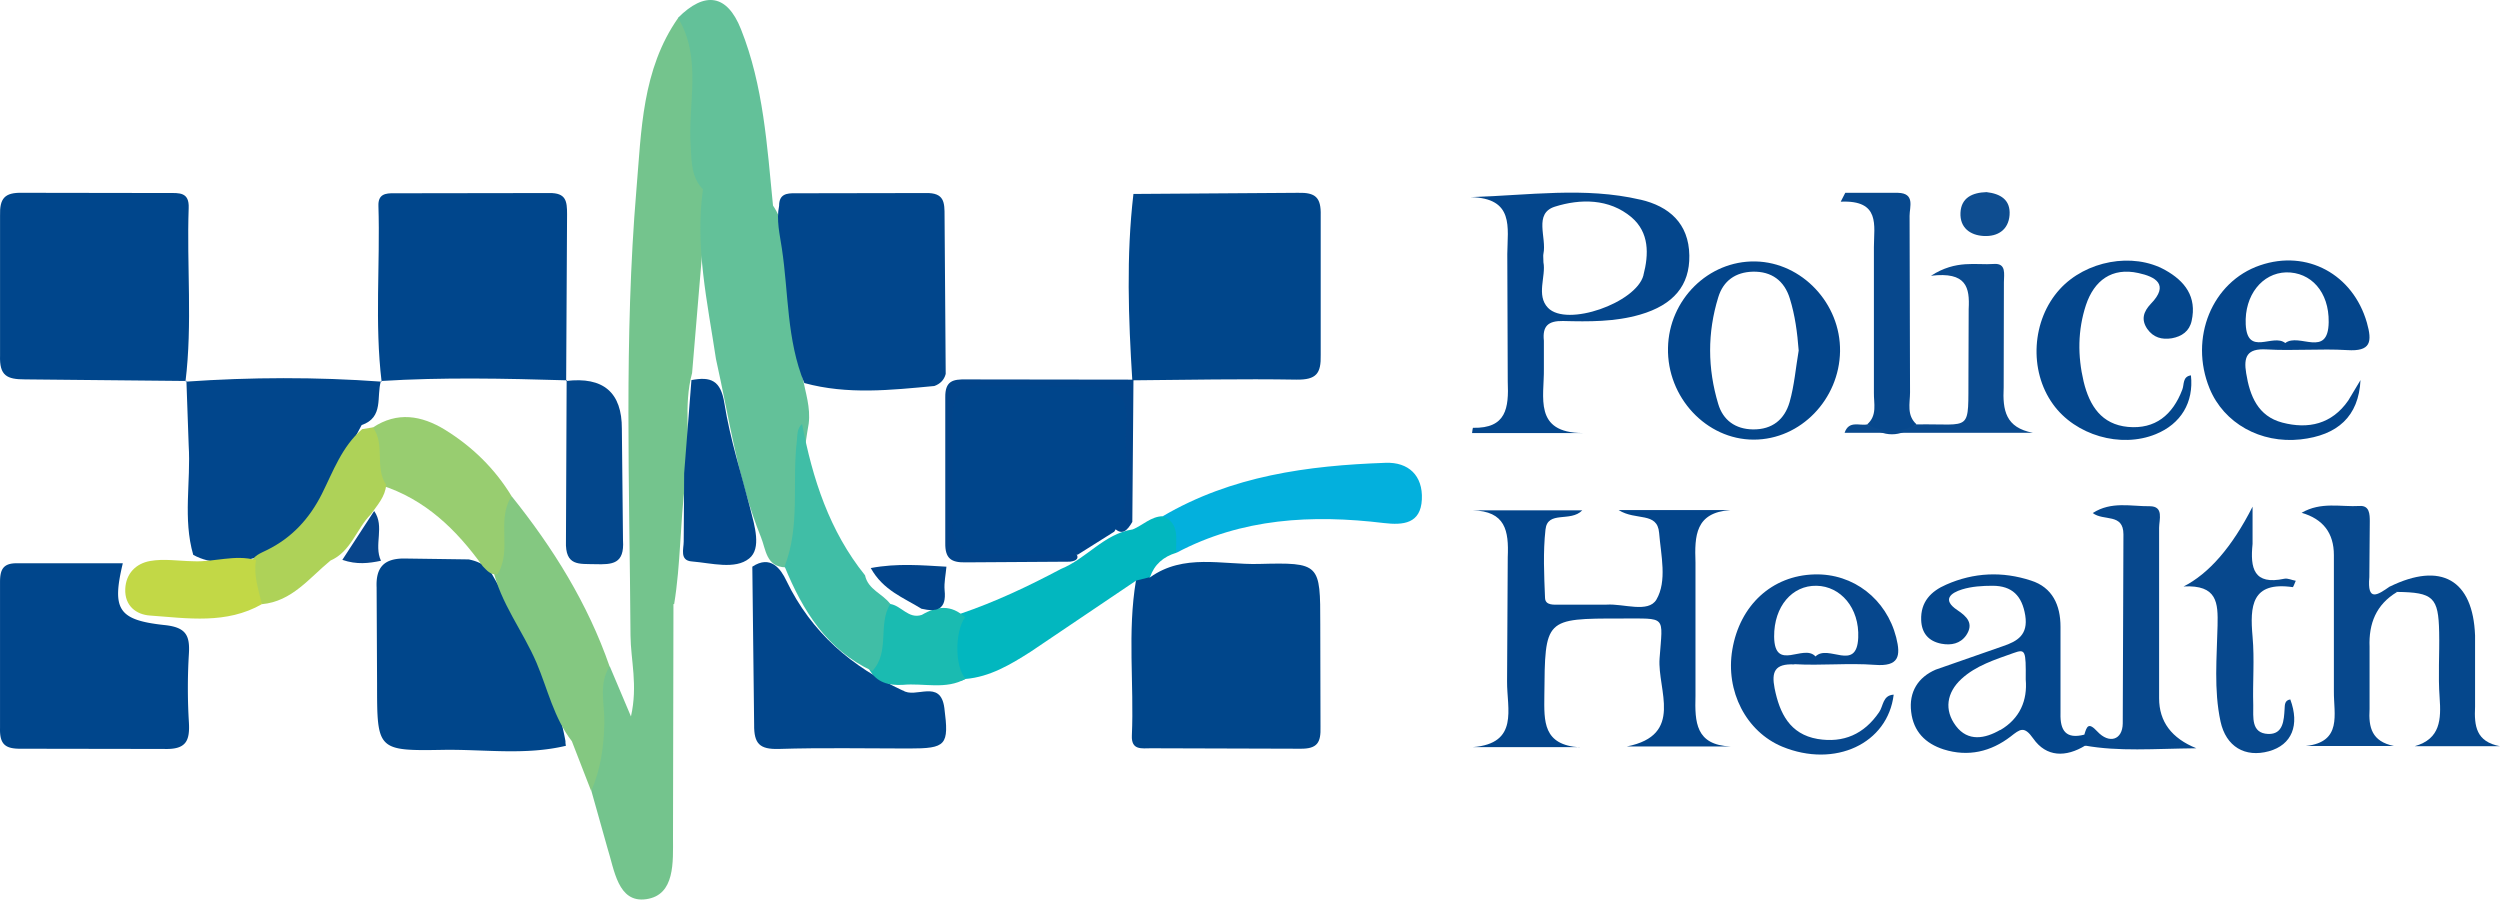
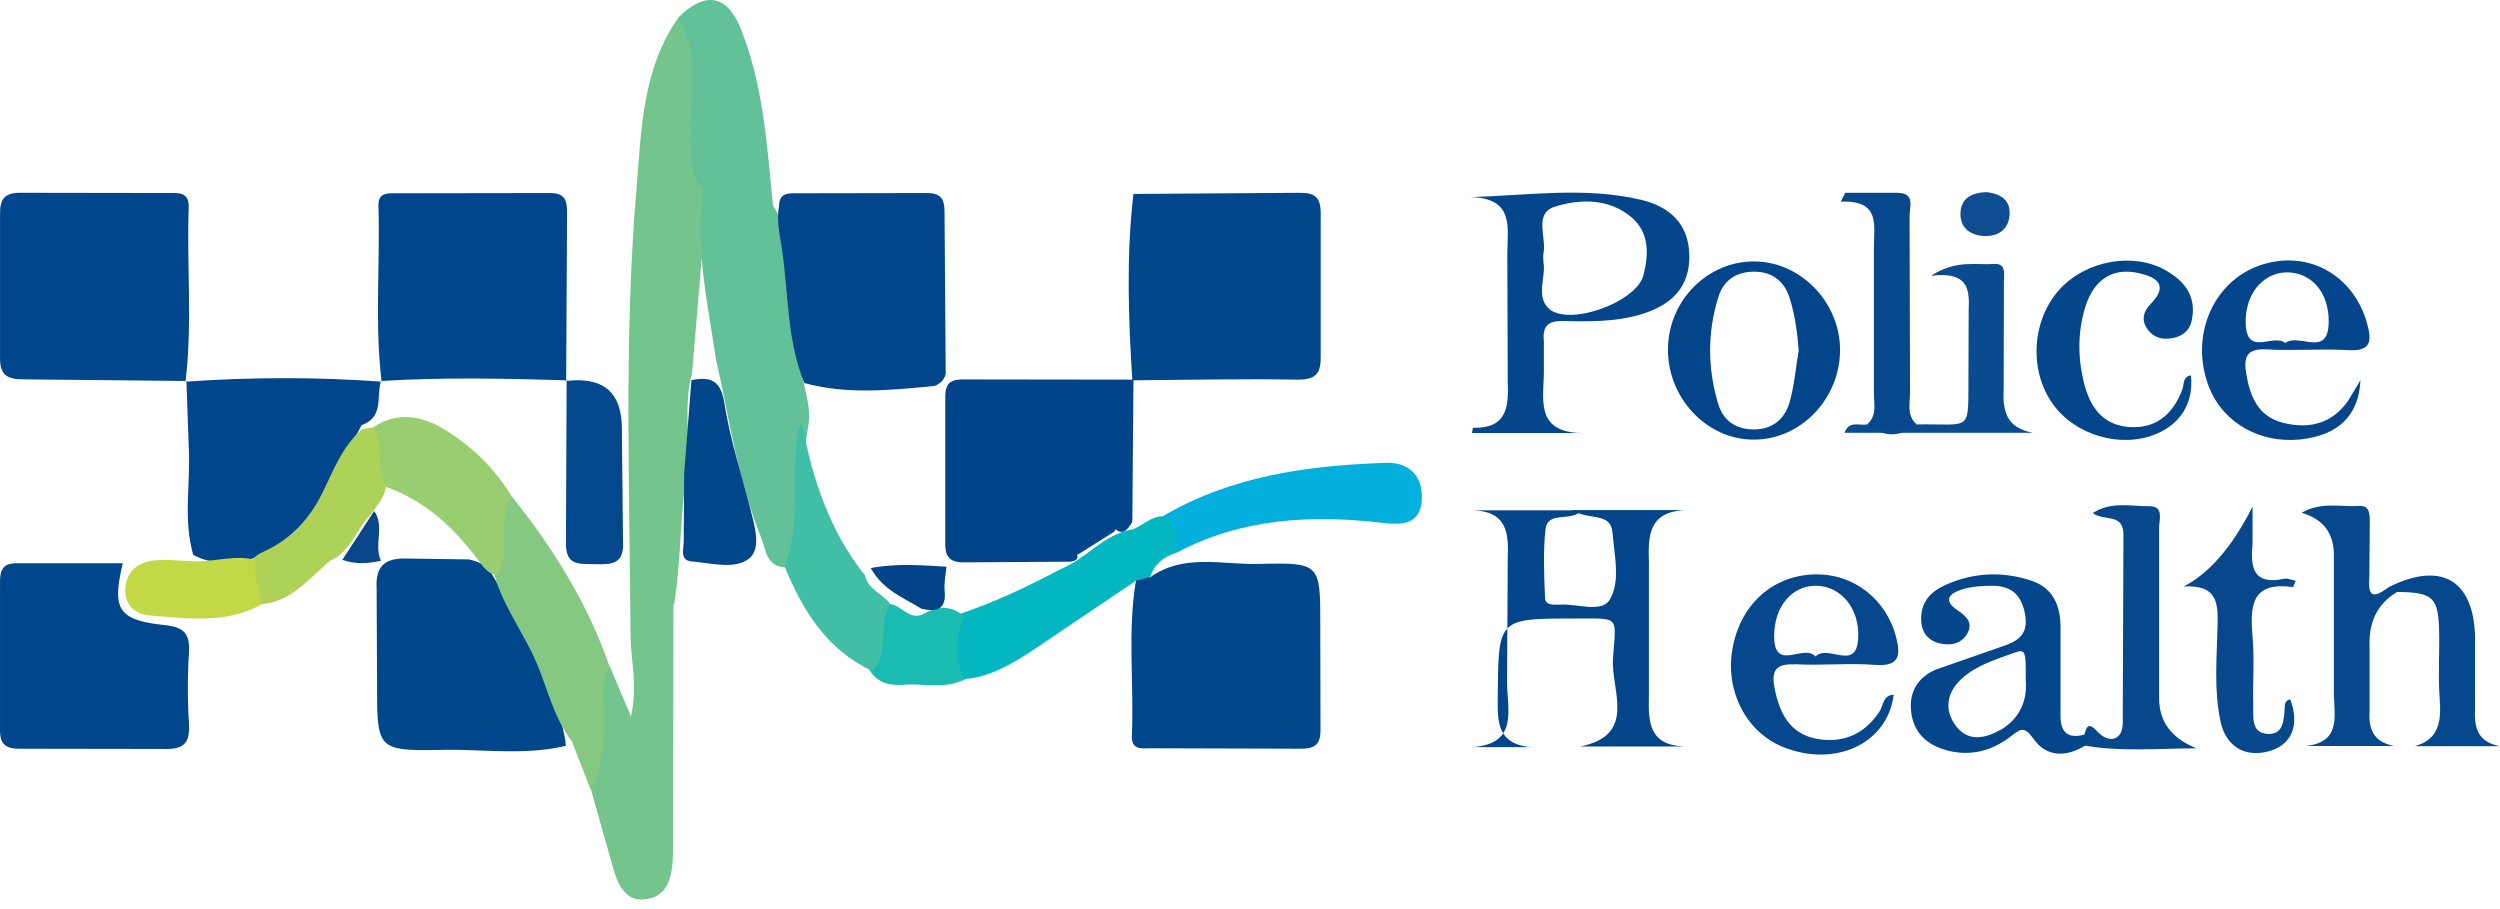
<svg xmlns="http://www.w3.org/2000/svg" width="110" height="40" fill="none">
  <path d="M29.632 26.574l-.02 10.26c0 1.09.1 2.55-1.18 2.73-1.25.18-1.4-1.3-1.71-2.27l-.7-2.49c-.06-1.49.23-2.96.2-4.45 0-.41-.02-.94.61-1.03l.93 2.2c.31-1.38-.01-2.47-.02-3.56-.04-6.54-.29-13.09.26-19.62.22-2.59.24-5.28 1.84-7.56.96.44.93 1.34.98 2.19.1 1.74-.19 3.5.32 5.22l-.69 8.22c-.39 1.43-.07 2.89-.22 4.33-.01.16-.04.33-.08.48-.23 1.78-.2 3.59-.49 5.36l-.03-.01z" fill="#74c48d" />
  <path d="M8.202 16.763l-7.1-.07c-.8 0-1.13-.16-1.1-1.05v-6.15c-.02-.76.19-1.03.99-1.01l6.42.01c.47 0 .92-.05.89.66-.09 2.54.17 5.09-.14 7.63l.03-.03.01.01zm16.729-.029c-2.72-.08-5.44-.14-8.17.03l.03.03c-.31-2.57-.06-5.16-.14-7.73-.02-.52.3-.57.71-.56l6.81-.01c.74-.01.78.36.78.93l-.04 7.35.03-.03-.01-.01z" fill="#00468c" />
  <path d="M49.881 8.534l7.23-.05c.77-.02 1.02.2 1 .99v6.14c.02.82-.19 1.1-1.06 1.09-2.41-.04-4.82.01-7.23.03-.17-2.73-.27-5.47.05-8.2h.01zm.721 16.87c1.48-1.06 3.18-.55 4.78-.59 2.71-.07 2.71-.02 2.71 2.66l.01 4.51c.02.68-.13.97-.89.96l-6.57-.02c-.4 0-.87.1-.84-.56.1-2.27-.2-4.55.18-6.82.15-.28.36-.27.61-.14h.01z" fill="#00468b" />
  <path d="M30.922 8.324c-.5-.53-.49-1.18-.53-1.86-.14-1.9.52-3.88-.56-5.68 1.18-1.18 2.16-1.04 2.77.5.99 2.48 1.15 5.14 1.41 7.76.89 1.33.54 2.9.83 4.35.21 1.05.31 2.14.47 3.21.13.67.36 1.33.27 2.04-.18 1.03-.31 2.04-.21 3.1.1 1.12 0 2.28-.8 3.22-.87-.02-.87-.79-1.09-1.33-1.02-2.52-1.39-5.21-1.98-7.84-.37-2.48-.93-4.94-.57-7.47h-.01z" fill="#63c199" />
  <path d="M5.401 24.794c-.48 2.02-.21 2.49 1.85 2.71.94.1 1.11.46 1.06 1.27a25.02 25.02 0 0 0 0 3c.05.84-.13 1.21-1.09 1.18l-6.28-.01c-.69.01-.96-.17-.94-.91v-6.42c0-.56.14-.84.76-.83h4.64v.01z" fill="#00468c" />
  <path d="M34.281 9.054c0-.51.32-.56.73-.55l5.72-.01c.83-.02.83.42.83 1.02l.05 6.94c-.07.27-.25.44-.5.53-1.91.18-3.82.39-5.72-.13-.78-1.9-.69-3.95-.99-5.93-.09-.61-.25-1.24-.12-1.87z" fill="#01468c" />
  <path d="M24.881 32.604a.75.75 0 0 0 .02.21c-1.79.43-3.61.15-5.41.18-2.9.05-2.9.01-2.9-2.91l-.02-4.24c-.04-.9.35-1.26 1.18-1.27l2.87.04c.41.08.81.27 1.01.62 1.33 2.35 2.76 4.66 3.25 7.38v-.01z" fill="#00468b" />
  <path d="M8.172 16.793c2.87-.2 5.74-.21 8.62 0l-.03-.03c-.21.68.14 1.6-.85 1.94l-1.89 3.57c-1.21 2.19-3.99 3-5.52 2.14-.46-1.59-.1-3.22-.2-4.82l-.1-2.84-.03.03v.01z" fill="#01468c" />
-   <path d="M69.481 32.874h-4.68c2.05-.16 1.5-1.69 1.51-2.89l.03-5.47c.05-1.17-.1-2.02-1.55-2.06h4.83c-.52.54-1.53-.01-1.62.85-.11.99-.06 2-.02 3 .01.35.4.3.66.3h2.05c.75-.05 1.83.38 2.19-.22.48-.82.2-1.95.12-2.94-.08-.94-1.02-.52-1.78-1h4.91c-1.54.11-1.57 1.13-1.53 2.3v5.88c-.03 1.14 0 2.16 1.55 2.22h-4.57c2.53-.5 1.34-2.49 1.44-3.87.14-1.93.33-1.75-1.69-1.76-3.37 0-3.35 0-3.38 3.39-.01 1.13-.07 2.18 1.57 2.28l-.04-.01z" fill="#03458b" />
-   <path d="M39.722 30.374c.55.39 1.66-.53 1.83.78.21 1.64.09 1.78-1.56 1.78-1.91 0-3.82-.04-5.73.02-.83.02-1.09-.22-1.08-1.07l-.08-6.95c.8-.53 1.25.09 1.5.62 1.1 2.28 2.87 3.79 5.12 4.83v-.01z" fill="#01468c" />
+   <path d="M69.481 32.874h-4.68c2.05-.16 1.5-1.69 1.51-2.89l.03-5.47c.05-1.17-.1-2.02-1.55-2.06h4.83c-.52.54-1.53-.01-1.62.85-.11.99-.06 2-.02 3 .01.35.4.3.66.3c.75-.05 1.83.38 2.19-.22.48-.82.2-1.95.12-2.94-.08-.94-1.02-.52-1.78-1h4.91c-1.54.11-1.57 1.13-1.53 2.3v5.88c-.03 1.14 0 2.16 1.55 2.22h-4.57c2.53-.5 1.34-2.49 1.44-3.87.14-1.93.33-1.75-1.69-1.76-3.37 0-3.35 0-3.38 3.39-.01 1.13-.07 2.18 1.57 2.28l-.04-.01z" fill="#03458b" />
  <path d="M72.171 8.784c-2.44-.57-4.9-.19-7.47-.11 1.94.04 1.63 1.34 1.62 2.5l.02 5.61c.05 1.17-.06 2.07-1.53 2.04-.01 0-.03.15-.04.23h4.87c-2.18-.01-1.69-1.59-1.71-2.83v-1.23c-.07-.65.19-.88.84-.87 1.14.03 2.28.04 3.39-.28 1.48-.43 2.19-1.29 2.17-2.6-.02-1.42-.9-2.17-2.15-2.46h-.01zm.14 3.33c-.32 1.21-3.37 2.29-4.2 1.43-.53-.55-.08-1.4-.2-2 0-.2-.02-.3 0-.38.15-.71-.44-1.77.5-2.07 1.11-.35 2.39-.37 3.38.47.78.67.76 1.62.52 2.54v.01zm19.711 20.31c-.03-.14-.17-.17-.31-.1-.81.21-1.07-.18-1.05-.93v-3.82c0-.94-.35-1.73-1.3-2.03-1.25-.41-2.51-.36-3.73.18-.67.29-1.13.76-1.1 1.56.02.57.32.93.89 1.04.43.08.83 0 1.09-.37.35-.52.03-.83-.39-1.11-.69-.46-.28-.76.21-.91.42-.13.89-.16 1.34-.16.86 0 1.3.44 1.44 1.31.13.84-.33 1.13-.99 1.35l-2.95 1.03c-.77.33-1.19.98-1.08 1.86.1.86.62 1.39 1.43 1.65 1.08.34 2.08.1 2.95-.57.41-.32.59-.48.99.09.58.83 1.44.83 2.29.31.18-.06.33-.17.28-.38h-.01zm-4.01-.31c-.67.39-1.42.53-1.95-.17s-.41-1.47.24-2.07c.64-.59 1.48-.85 2.29-1.14.53-.19.55-.12.54 1.16.08.92-.25 1.72-1.12 2.23v-.01z" fill="#04468c" />
  <path d="M26.822 29.324c-.5.79-.21 1.66-.23 2.48-.02 1.04-.16 2.04-.58 3l-.85-2.19c-.79-1.02-1.06-2.28-1.55-3.44-.6-1.41-1.59-2.63-1.93-4.16.13-.61.08-1.24.14-1.85.05-.53.08-1.08.69-1.33 1.82 2.27 3.35 4.72 4.31 7.49z" fill="#84c881" />
  <path d="M77.232 11.504c-2.06-.04-3.8 1.68-3.84 3.8-.05 2.18 1.69 4.04 3.77 4.04s3.77-1.79 3.8-3.89-1.68-3.91-3.72-3.95h-.01zm1.51 6.19c-.22.76-.76 1.21-1.61 1.2-.78-.01-1.32-.41-1.53-1.12-.47-1.56-.48-3.13 0-4.69.22-.73.76-1.11 1.52-1.13.83-.02 1.39.4 1.63 1.18.23.74.33 1.5.39 2.29-.13.76-.19 1.53-.4 2.27z" fill="#03458b" />
  <path d="M51.162 22.714c3.03-1.78 6.38-2.23 9.8-2.35 1.01-.04 1.65.56 1.6 1.61-.05 1.07-.82 1.14-1.67 1.04-3.16-.38-6.25-.22-9.13 1.31-.39-.47-.47-1.05-.59-1.61h-.01z" fill="#03b0dd" />
  <path d="M78.952 29.224c1.18.07 2.37-.06 3.55.03 1.05.08 1.14-.38.93-1.21-.43-1.68-1.88-2.82-3.6-2.77-1.86.05-3.28 1.35-3.61 3.31-.31 1.83.61 3.61 2.2 4.27 2.31.95 4.64-.13 4.9-2.29-.49.03-.45.5-.64.77-.66.97-1.57 1.37-2.71 1.18-1.22-.21-1.67-1.13-1.89-2.23-.14-.72 0-1.09.87-1.05v-.01zm.98-3.45c1.05.02 1.89.97 1.83 2.29-.07 1.52-1.32.26-1.88.82-.52-.58-1.8.71-1.82-.87-.01-1.34.8-2.26 1.86-2.24h.01z" fill="#06478d" />
  <path d="M51.162 22.714c.77.32.56 1.01.59 1.61-.56.17-.96.51-1.15 1.07l-.61.15-4.64 3.13c-.88.56-1.79 1.11-2.87 1.2-.27.15-.65.15-.65-.14-.03-.93-.55-1.96.43-2.73 1.53-.52 2.99-1.21 4.42-1.97 1.12-.45 1.9-1.55 3.16-1.74.44-.18.8-.57 1.32-.58z" fill="#02b7bf" />
  <path d="M99.722 15.374c1.18.07 2.37-.04 3.55.03 1.05.07 1.11-.36.87-1.21-.61-2.12-2.63-3.23-4.7-2.52-2.11.72-3.13 3.2-2.22 5.42.63 1.53 2.24 2.43 4 2.24 1.63-.18 2.56-1.01 2.64-2.61l-.54.9c-.72 1.04-1.76 1.27-2.9.97-1.07-.28-1.43-1.17-1.59-2.17-.12-.72.03-1.1.89-1.05zm.86-3.39c1.1-.02 1.9.86 1.88 2.19-.02 1.61-1.31.45-1.91.92-.54-.44-1.67.61-1.74-.82-.06-1.28.72-2.26 1.78-2.29h-.01z" fill="#04458b" />
  <path d="M96.401 16.514c.13 1.19-.44 2.14-1.55 2.59-1.54.63-3.54.05-4.52-1.32-1.07-1.48-.94-3.7.3-5.06 1.14-1.25 3.21-1.64 4.64-.84.86.48 1.4 1.17 1.16 2.24-.1.45-.43.68-.87.76-.44.07-.81-.03-1.08-.41-.28-.41-.17-.76.15-1.1.84-.86.2-1.2-.54-1.36-1.17-.26-1.95.33-2.31 1.41-.36 1.1-.37 2.23-.1 3.37.26 1.07.79 1.88 1.95 1.99 1.2.11 1.97-.53 2.39-1.64.09-.22 0-.58.39-.63h-.01z" fill="#04468c" />
  <path d="M24.902 16.764c1.647-.2 2.467.503 2.46 2.11l.05 4.9c.07 1.05-.47 1.07-1.23 1.05-.7-.02-1.32.1-1.28-1.01l.03-7.09-.03.03v.01z" fill="#03478c" />
  <path d="M22.511 21.834c-.69 1.06.04 2.37-.62 3.43-.31.05-.47-.17-.65-.35-1.16-1.61-2.53-2.95-4.49-3.57-.5-.79-.56-1.64-.35-2.53 1.08-.72 2.15-.53 3.17.09 1.2.74 2.2 1.71 2.94 2.93z" fill="#98cd70" />
  <path d="M105.461 26.053c-.91.55-1.24 1.38-1.2 2.41v2.73c-.05.82.1 1.43 1.07 1.63h-3.87c1.61-.18 1.22-1.4 1.23-2.4v-6c0-.967-.473-1.587-1.42-1.86.86-.5 1.73-.25 2.55-.3.44-.03.45.36.45.68l-.02 2.45c-.1 1.1.36.79.89.42.13.05.28.07.32.24zm-13.73 6.751c.05-.16.29-.33-.02-.48.11-.37.18-.56.57-.14.52.56 1.11.38 1.12-.35l.03-8.32c0-.95-.87-.57-1.35-.94.82-.53 1.69-.29 2.51-.3.63 0 .41.6.41.95v7.5c0 1.027.547 1.76 1.64 2.2-1.9.02-3.4.15-4.91-.12zm4.332-6.99c1.133-.573 2.15-1.747 3.05-3.52v1.64c-.11 1.07.05 1.82 1.401 1.53.15-.03.32.06.5.09-.06.14-.111.28-.131.28-1.82-.26-1.889.83-1.77 2.18.09 1 0 2 .03 3.01.01.52-.11 1.24.66 1.27.66.02.69-.6.72-1.11.01-.17 0-.37.25-.41.42 1.13.071 2-.94 2.28-1.05.29-1.89-.2-2.13-1.31-.3-1.4-.16-2.82-.13-4.23.02-.98 0-1.79-1.5-1.71l-.01.01zm-13.911-7.14c.46-.39.29-.93.3-1.4v-6.4c0-.95.3-2.08-1.46-2l.2-.39h2.32c.76.02.51.62.51 1.01l.02 7.77c0 .48-.16 1.01.29 1.41-.72.58-1.45.58-2.18 0z" fill="#07488d" />
  <path d="M82.152 18.674c.73.38 1.45.38 2.18 0 2.48-.04 2.26.41 2.28-2.22l.01-2.86c.05-.94-.09-1.65-1.66-1.46 1.12-.72 1.98-.46 2.77-.52.56-.04.44.46.44.8l-.01 4.63c-.05 1.01.08 1.77 1.29 2h-8.29c.19-.56.66-.3.99-.37z" fill="#0a4a8e" />
  <path d="M16.412 18.814c.55.76.06 1.75.58 2.52-.04.52-.39.89-.67 1.29-.64.64-.87 1.64-1.78 2.04-.93.76-1.69 1.8-3.02 1.92-.6-.48-.67-1.1-.49-1.8.12-.34.43-.44.71-.58 1.1-.54 1.87-1.38 2.42-2.47.5-1 .88-2.08 1.77-2.85l.48-.08v.01z" fill="#aed258" />
  <path d="M105.463 26.054l-.32-.24c2.26-1.11 3.67-.31 3.76 2.15v3.13c-.04.85.04 1.54 1.1 1.74h-3.76c1.14-.32 1.17-1.18 1.1-2.15-.07-.95 0-1.91-.02-2.86-.03-1.55-.26-1.76-1.86-1.78v.01z" fill="#05478c" />
  <path d="M11.261 24.664c-.11.67.12 1.29.26 1.92-1.56.89-3.26.62-4.92.5-.6-.04-1.12-.42-1.09-1.17.03-.69.48-1.12 1.09-1.23s1.26 0 1.89.01c.92.05 1.84-.31 2.77-.05v.02z" fill="#c2d846" />
  <path d="M39.162 26.574c.5.07.81.68 1.4.48.66-.39 1.3-.46 1.9.11-.46.63-.45 2.22.03 2.7-.88.5-1.85.18-2.77.27-.61.03-1.14-.09-1.47-.67.02-.75.29-1.46.34-2.21.02-.31.04-.75.58-.69l-.01.01z" fill="#1abbb1" />
  <path d="M47.102 24.714l-4.63.03c-.63.01-.89-.18-.88-.85v-6.41c-.01-.73.34-.8.92-.79l7.36.01-.05 6.26c-.22.37-.46.67-.87.19.25-1.39.23-2.8.22-4.2 0-1-.46-1.53-1.47-1.55-1.36-.03-2.72-.03-4.09 0-.82.02-1.26.43-1.29 1.26l-.02 3.81c0 1.02.5 1.45 1.5 1.51 1.17.06 2.37-.25 3.49.28.23.29.1.41-.21.45h.02z" fill="#02448a" />
  <path d="M87.411 8.454c.6.07 1.06.33 1.01 1.01-.05.65-.52.95-1.13.92s-1.06-.37-1.03-1.02c.03-.67.53-.89 1.14-.91h.01z" fill="#0e4d90" />
  <path d="M35.292 18.654c.46 2.41 1.2 4.71 2.77 6.66.13.63.78.81 1.11 1.26-.56.9 0 2.11-.79 2.95-2-.93-3.06-2.65-3.86-4.6.7-1.79.32-3.69.54-5.53.03-.27 0-.54.23-.74z" fill="#40bea6" />
  <path d="M41.643 24.934c-.03.35-.11.7-.08 1.04.09.85-.34.97-1.02.81-.77-.48-1.68-.8-2.23-1.79 1.17-.22 2.25-.12 3.33-.06z" fill="#02448a" />
  <path d="M30.103 20.824l.32-4.1c.84-.16 1.29 0 1.45 1.02.25 1.57.74 3.09 1.14 4.64.19.75.5 1.75-.05 2.19-.62.5-1.66.2-2.52.13-.55-.04-.36-.55-.36-.88l.02-3.01v.01z" fill="#01458b" />
  <path d="M49.042 23.384l-1.62 1.02c-1.36 0-2.73-.02-4.09-.02-.96 0-1.43-.44-1.43-1.4v-4.64c0-.89.45-1.35 1.34-1.35l4.78.01c1 .02 1.66.45 1.54 1.6-.17 1.59.44 3.28-.53 4.78h.01z" fill="#00458b" />
  <path d="M16.463 22.484c.48.68-.03 1.49.3 2.19-.53.11-1.06.18-1.7-.04l1.4-2.15z" fill="#08458b" />
</svg>